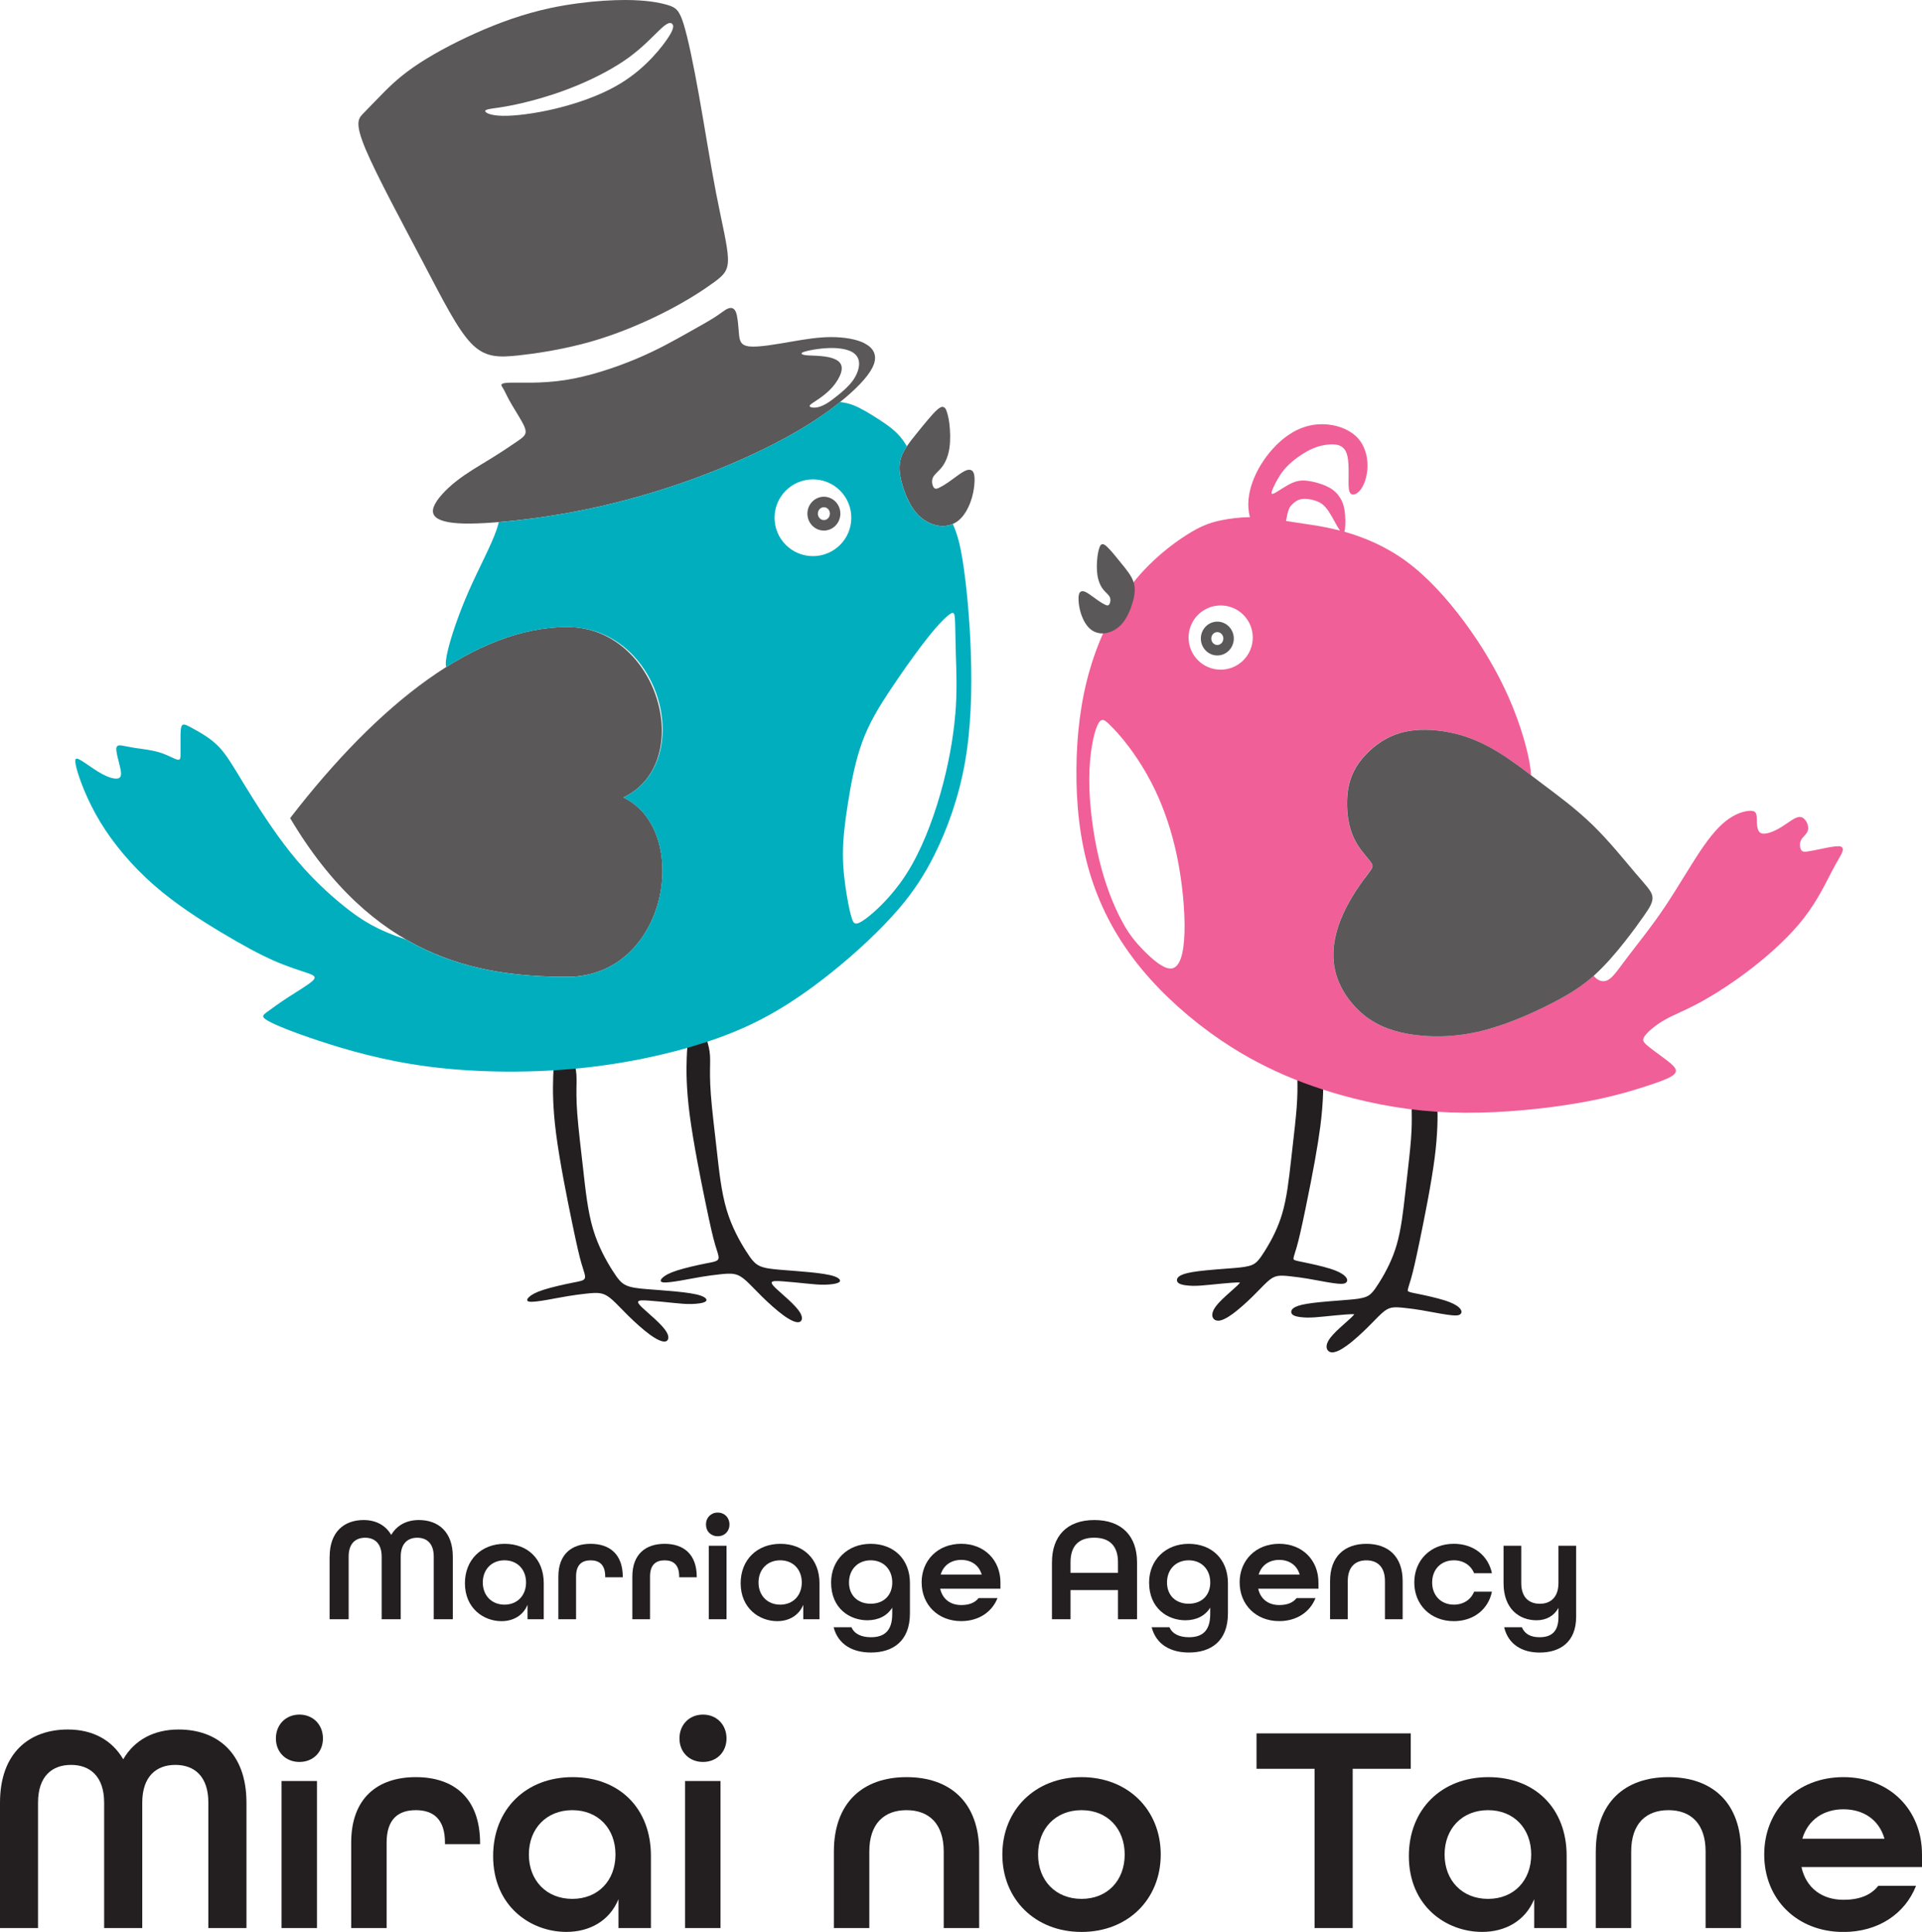
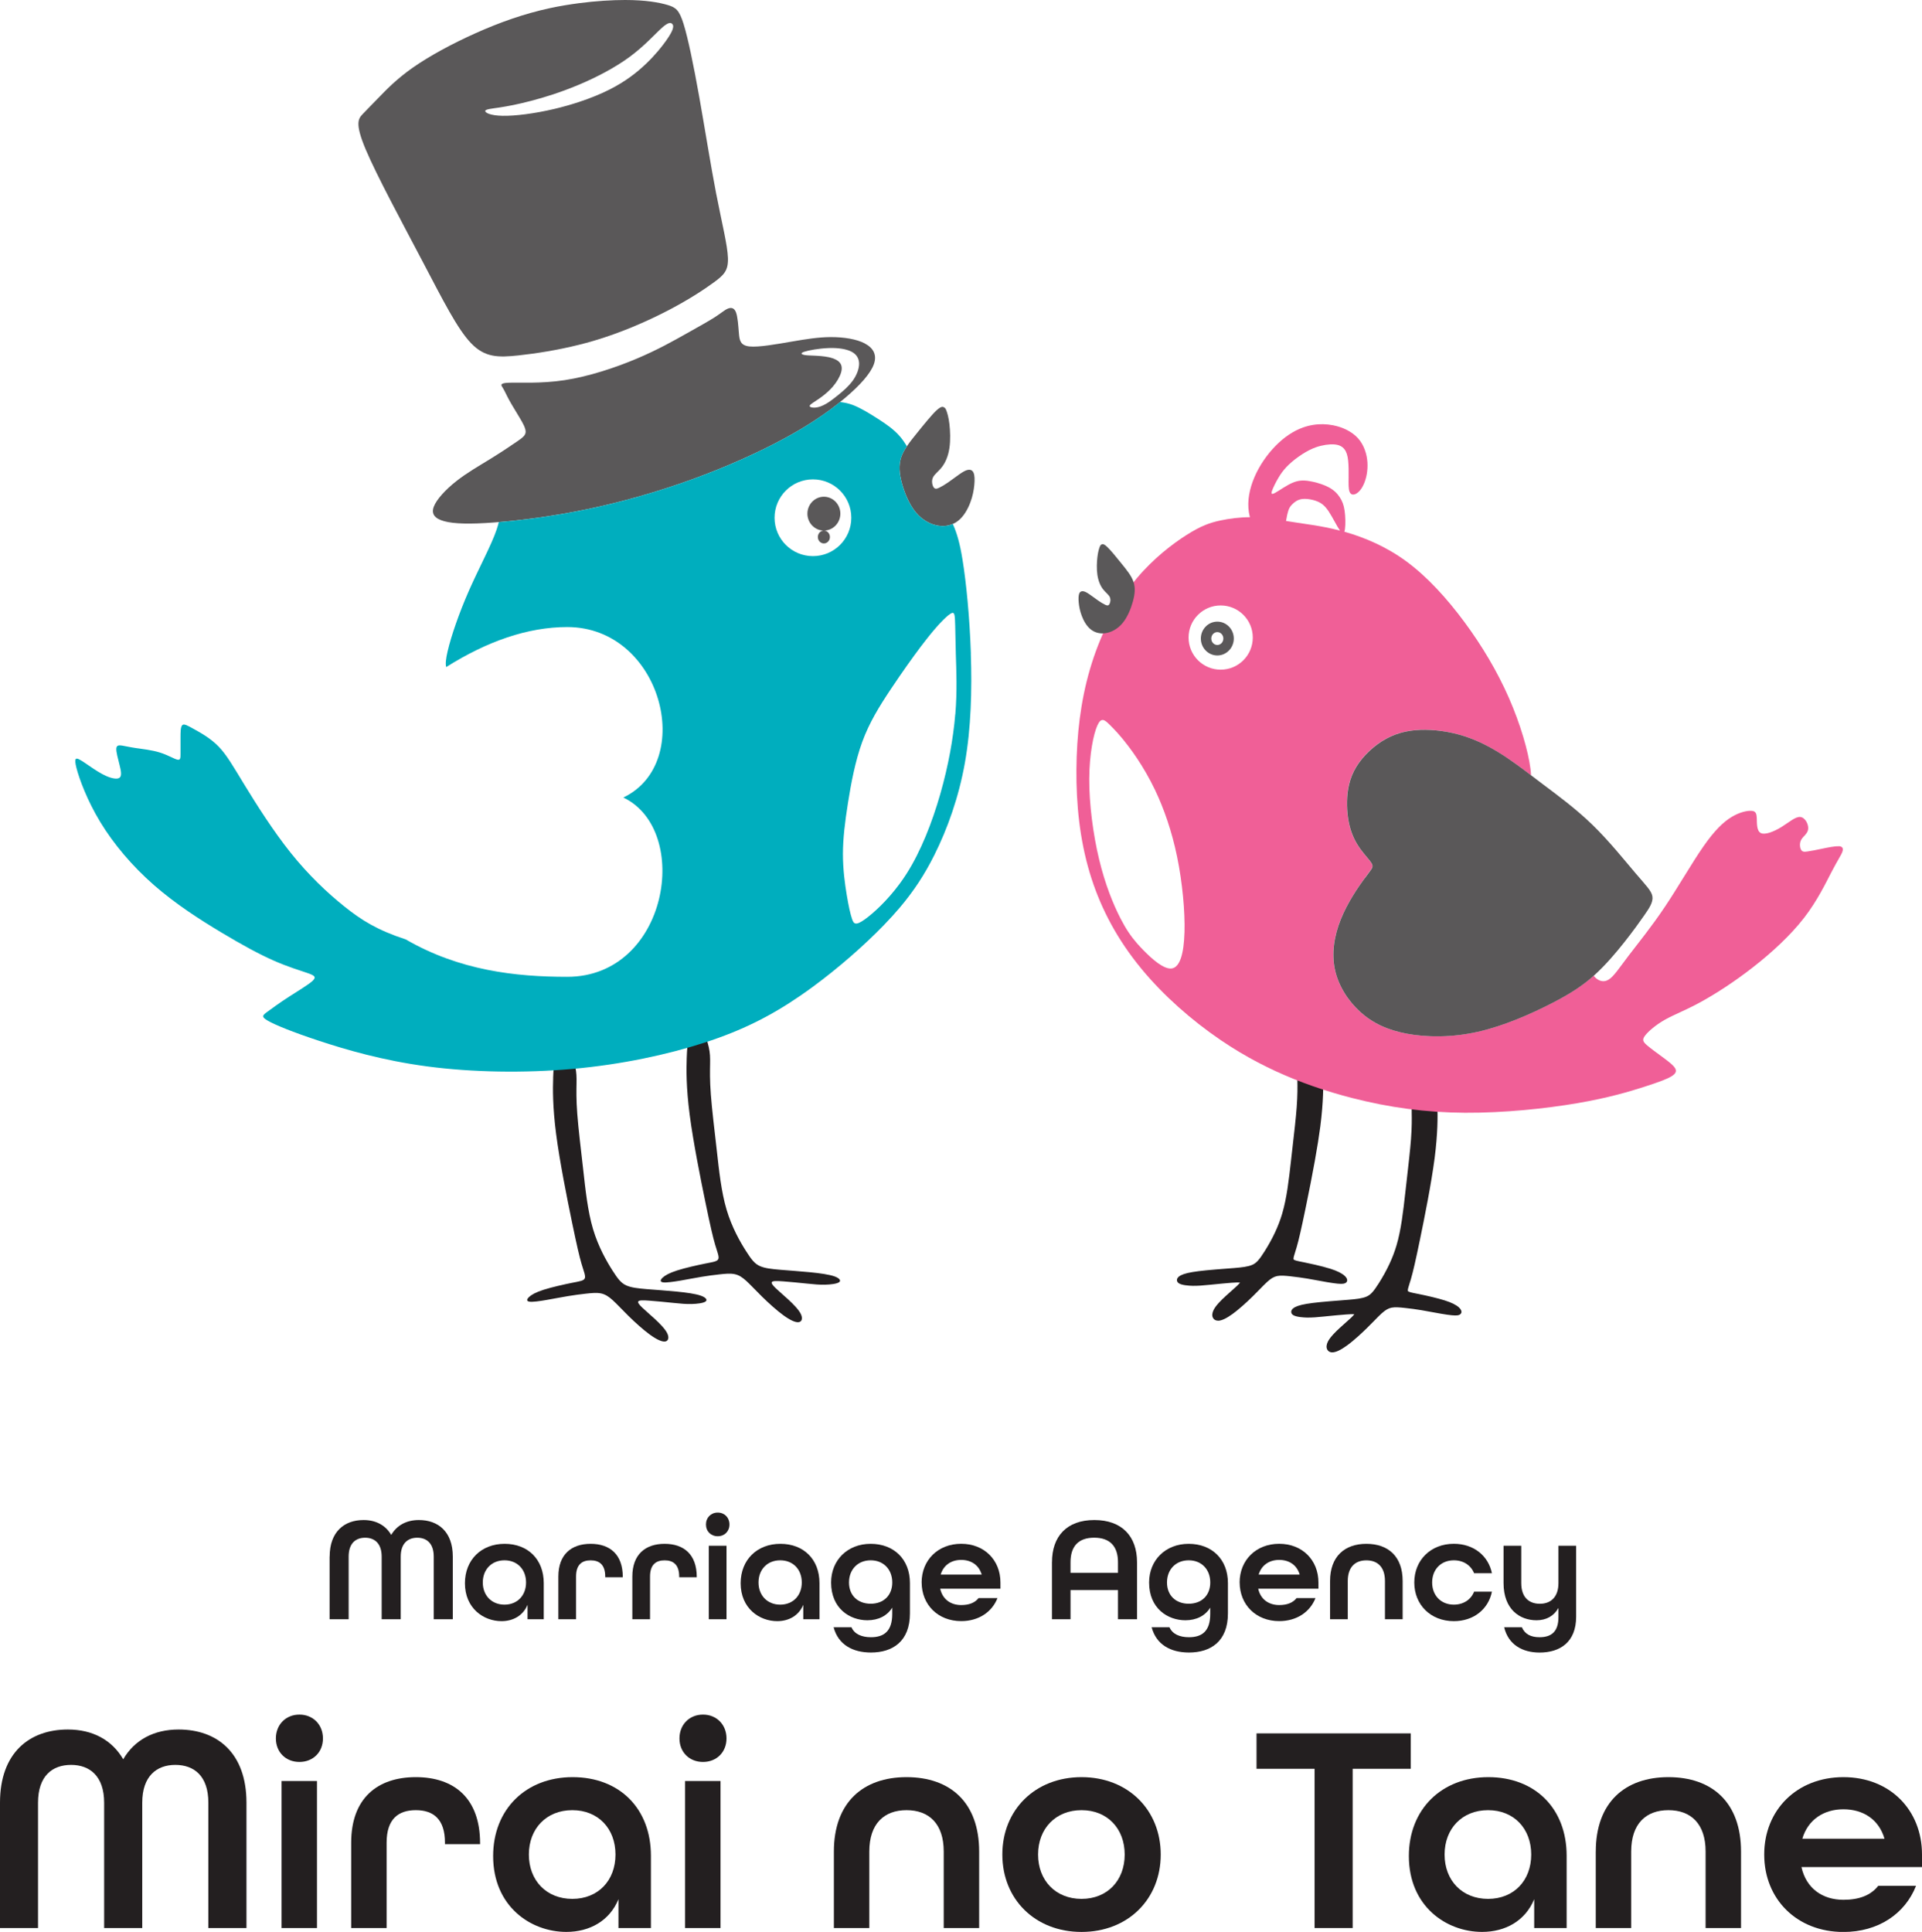
<svg xmlns="http://www.w3.org/2000/svg" id="design" viewBox="0 0 566.93 569.85">
  <defs>
    <style>
      .cls-1 {
        fill: #00aebe;
      }

      .cls-1, .cls-2, .cls-3, .cls-4 {
        fill-rule: evenodd;
      }

      .cls-2, .cls-5 {
        fill: #5a5859;
      }

      .cls-6, .cls-3 {
        fill: #231f20;
      }

      .cls-4 {
        fill: #f05f97;
      }
    </style>
  </defs>
  <g>
    <path class="cls-6" d="M97.24,459.15c0-7.37,4.35-10.79,10-10.79,3.64,0,6.49,1.54,8.16,4.39,1.67-2.85,4.52-4.39,8.16-4.39,5.66,0,10,3.42,10,10.79v18.47h-5.62v-18.47c0-3.95-2.11-5.57-4.87-5.57s-4.87,1.67-4.87,5.57v18.47h-5.62v-18.47c0-3.91-2.1-5.57-4.87-5.57s-4.87,1.62-4.87,5.57v18.47h-5.62v-18.47Z" />
    <path class="cls-6" d="M137.14,467c0-6.89,4.82-11.62,11.71-11.62s11.54,4.61,11.54,11.58v10.66h-4.78v-4.26c-1.32,3.2-4.26,4.83-7.68,4.83-5.26,0-10.79-3.77-10.79-11.19ZM155.17,466.78c0-3.82-2.55-6.54-6.36-6.54s-6.4,2.72-6.4,6.54,2.59,6.54,6.4,6.54,6.36-2.72,6.36-6.54Z" />
    <path class="cls-6" d="M164.7,465.03c0-6.53,3.86-9.65,9.52-9.65s9.48,3.12,9.48,9.74v.13h-5.18v-.22c0-3.51-1.75-4.78-4.3-4.78s-4.3,1.27-4.3,4.78v12.59h-5.22v-12.59Z" />
    <path class="cls-6" d="M186.52,465.03c0-6.53,3.86-9.65,9.52-9.65s9.48,3.12,9.48,9.74v.13h-5.18v-.22c0-3.51-1.75-4.78-4.3-4.78s-4.3,1.27-4.3,4.78v12.59h-5.22v-12.59Z" />
    <path class="cls-6" d="M208.24,449.67c0-2.01,1.45-3.51,3.47-3.51s3.46,1.49,3.46,3.51-1.44,3.47-3.46,3.47-3.47-1.45-3.47-3.47ZM209.08,455.95h5.22v21.67h-5.22v-21.67Z" />
    <path class="cls-6" d="M218.47,467c0-6.89,4.83-11.62,11.72-11.62s11.53,4.61,11.53,11.58v10.66h-4.78v-4.26c-1.32,3.2-4.26,4.83-7.68,4.83-5.26,0-10.79-3.77-10.79-11.19ZM236.5,466.78c0-3.82-2.54-6.54-6.36-6.54s-6.4,2.72-6.4,6.54,2.59,6.54,6.4,6.54,6.36-2.72,6.36-6.54Z" />
    <path class="cls-6" d="M245.9,479.99h5.26c.87,2.01,2.98,2.94,5.74,2.94,3.86,0,6.28-1.8,6.28-6.84v-1.89c-1.49,2.41-4.08,3.73-7.33,3.73-5.18,0-10.7-3.47-10.7-11.14,0-6.58,4.82-11.41,11.67-11.41s11.58,4.56,11.58,11.58v8.95c0,8.29-5.14,11.53-11.5,11.53-5.39,0-9.65-2.32-11.01-7.45ZM263.19,466.78c0-3.82-2.55-6.54-6.36-6.54s-6.4,2.72-6.4,6.54,2.59,6.27,6.4,6.27,6.36-2.46,6.36-6.27Z" />
    <path class="cls-6" d="M271.85,466.78c0-6.58,4.82-11.41,11.67-11.41s11.58,4.83,11.58,11.41v1.84h-17.77c.7,3.16,3.11,4.82,6.19,4.82,2.33,0,4.04-.66,5.14-2.06h5.57c-1.62,4.13-5.57,6.8-10.7,6.8-6.85,0-11.67-4.83-11.67-11.41ZM289.57,464.46c-.83-2.89-3.2-4.34-6.05-4.34s-5.22,1.49-6.05,4.34h12.1Z" />
    <path class="cls-6" d="M310.3,460.82c0-7.68,4.38-12.46,12.5-12.46s12.59,4.78,12.59,12.46v16.8h-5.62v-8.6h-14v8.6h-5.48v-16.8ZM329.77,463.93v-3.12c0-4.61-2.28-7.24-7.02-7.24s-6.98,2.63-6.98,7.24v3.12h14Z" />
    <path class="cls-6" d="M339.7,479.99h5.26c.88,2.01,2.98,2.94,5.75,2.94,3.86,0,6.27-1.8,6.27-6.84v-1.89c-1.49,2.41-4.08,3.73-7.33,3.73-5.18,0-10.7-3.47-10.7-11.14,0-6.58,4.83-11.41,11.67-11.41s11.58,4.56,11.58,11.58v8.95c0,8.29-5.13,11.53-11.49,11.53-5.4,0-9.65-2.32-11.01-7.45ZM356.99,466.78c0-3.82-2.54-6.54-6.36-6.54s-6.4,2.72-6.4,6.54,2.59,6.27,6.4,6.27,6.36-2.46,6.36-6.27Z" />
    <path class="cls-6" d="M365.65,466.78c0-6.58,4.83-11.41,11.67-11.41s11.58,4.83,11.58,11.41v1.84h-17.77c.7,3.16,3.12,4.82,6.19,4.82,2.33,0,4.04-.66,5.14-2.06h5.57c-1.62,4.13-5.57,6.8-10.7,6.8-6.84,0-11.67-4.83-11.67-11.41ZM383.37,464.46c-.83-2.89-3.2-4.34-6.05-4.34s-5.22,1.49-6.05,4.34h12.1Z" />
    <path class="cls-6" d="M392.33,466.35c0-7.24,4.3-10.97,10.71-10.97s10.7,3.69,10.7,10.97v11.27h-5.22v-11.27c0-4.13-2.19-6.1-5.48-6.1s-5.49,1.97-5.49,6.1v11.27h-5.22v-11.27Z" />
    <path class="cls-6" d="M417.17,466.78c0-6.58,4.83-11.41,11.67-11.41,5.88,0,10.18,3.55,11.23,8.68h-5.26c-.92-2.32-3.12-3.81-5.97-3.81-3.82,0-6.4,2.72-6.4,6.54s2.59,6.54,6.4,6.54c2.85,0,5.05-1.49,5.97-3.82h5.26c-1.05,5.14-5.35,8.69-11.23,8.69-6.84,0-11.67-4.83-11.67-11.41Z" />
    <path class="cls-6" d="M443.68,479.99h5.22c.88,2.01,2.59,2.94,5.22,2.94,3.55,0,5.57-1.71,5.57-5.92v-2.72c-1.32,2.37-3.6,3.64-6.45,3.64-5,0-9.74-3.25-9.74-10.97v-11.01h5.22v11.01c0,4.12,2.19,6.1,5.49,6.1s5.48-2.06,5.48-6.1v-11.01h5.22v20.93c0,7.54-4.78,10.57-10.79,10.57-5.05,0-9.21-2.32-10.44-7.45Z" />
  </g>
  <g>
    <path class="cls-6" d="M0,531.74c0-14.75,8.69-21.59,20.02-21.59,7.29,0,13,3.07,16.33,8.78,3.33-5.71,9.04-8.78,16.33-8.78,11.33,0,20.02,6.85,20.02,21.59v36.97h-11.24v-36.97c0-7.9-4.22-11.15-9.75-11.15s-9.75,3.34-9.75,11.15v36.97h-11.24v-36.97c0-7.81-4.21-11.15-9.75-11.15s-9.75,3.25-9.75,11.15v36.97H0v-36.97Z" />
    <path class="cls-6" d="M81.38,512.78c0-4.04,2.9-7.03,6.94-7.03s6.94,2.99,6.94,7.03-2.9,6.94-6.94,6.94-6.94-2.9-6.94-6.94ZM83.05,525.34h10.45v43.37h-10.45v-43.37Z" />
    <path class="cls-6" d="M103.59,543.52c0-13.08,7.73-19.32,19.06-19.32s18.96,6.24,18.96,19.49v.27h-10.36v-.44c0-7.03-3.51-9.58-8.6-9.58s-8.61,2.55-8.61,9.58v25.2h-10.45v-25.2Z" />
    <path class="cls-6" d="M145.46,547.47c0-13.79,9.66-23.27,23.45-23.27s23.09,9.22,23.09,23.18v21.33h-9.57v-8.51c-2.63,6.41-8.52,9.65-15.37,9.65-10.54,0-21.6-7.55-21.6-22.38ZM181.55,547.03c0-7.64-5.09-13.09-12.73-13.09s-12.82,5.44-12.82,13.09,5.18,13.08,12.82,13.08,12.73-5.44,12.73-13.08Z" />
    <path class="cls-6" d="M200.42,512.78c0-4.04,2.9-7.03,6.94-7.03s6.94,2.99,6.94,7.03-2.9,6.94-6.94,6.94-6.94-2.9-6.94-6.94ZM202.08,525.34h10.45v43.37h-10.45v-43.37Z" />
    <path class="cls-6" d="M245.97,546.15c0-14.49,8.61-21.95,21.43-21.95s21.42,7.38,21.42,21.95v22.56h-10.45v-22.56c0-8.26-4.39-12.21-10.97-12.21s-10.98,3.95-10.98,12.21v22.56h-10.45v-22.56Z" />
    <path class="cls-6" d="M295.66,547.03c0-13.17,9.66-22.83,23.36-22.83s23.36,9.66,23.36,22.83-9.66,22.83-23.36,22.83-23.36-9.65-23.36-22.83ZM331.75,547.03c0-7.64-5.09-13.09-12.73-13.09s-12.82,5.44-12.82,13.09,5.18,13.08,12.82,13.08,12.73-5.44,12.73-13.08Z" />
    <path class="cls-6" d="M387.76,521.74h-17.12v-10.45h45.48v10.45h-17.12v46.97h-11.24v-46.97Z" />
    <path class="cls-6" d="M415.57,547.47c0-13.79,9.66-23.27,23.44-23.27s23.1,9.22,23.1,23.18v21.33h-9.57v-8.51c-2.64,6.41-8.52,9.65-15.37,9.65-10.54,0-21.6-7.55-21.6-22.38ZM451.66,547.03c0-7.64-5.09-13.09-12.73-13.09s-12.82,5.44-12.82,13.09,5.18,13.08,12.82,13.08,12.73-5.44,12.73-13.08Z" />
    <path class="cls-6" d="M470.71,546.15c0-14.49,8.6-21.95,21.42-21.95s21.42,7.38,21.42,21.95v22.56h-10.45v-22.56c0-8.26-4.39-12.21-10.97-12.21s-10.98,3.95-10.98,12.21v22.56h-10.45v-22.56Z" />
    <path class="cls-6" d="M520.39,547.03c0-13.17,9.66-22.83,23.36-22.83s23.18,9.66,23.18,22.83v3.69h-35.56c1.4,6.32,6.23,9.66,12.38,9.66,4.65,0,8.08-1.32,10.27-4.12h11.15c-3.25,8.26-11.15,13.61-21.42,13.61-13.7,0-23.36-9.65-23.36-22.83ZM555.87,542.37c-1.67-5.8-6.41-8.69-12.12-8.69s-10.45,2.99-12.12,8.69h24.24Z" />
  </g>
  <g>
-     <path class="cls-5" d="M183.88,235.23c20.26,9.69,13.24,52.89-16.54,52.89-26.96,0-57.41-5.77-81.76-46.8,26.09-33.84,54.8-56.37,81.76-56.37s38.07,39.98,16.54,50.28Z" />
    <path class="cls-2" d="M255.13,101.32c-2.47-1.31-6.24-1.89-9.94-1.89h-.28c-3.6.03-7.16.6-11.47,1.34-4.42.76-9.65,1.71-12.37,1.42-2.72-.29-2.94-1.82-3.12-3.92-.18-2.1-.33-4.79-.87-6.17-.54-1.38-1.49-1.45-2.43-1.05-.94.4-1.88,1.27-3.74,2.47-1.85,1.2-4.61,2.72-8.34,4.82-3.74,2.1-8.46,4.79-14.73,7.44-6.27,2.65-14.11,5.26-21.26,6.35-7.14,1.09-13.6.65-16.5.76-2.9.11-2.25.76-1.7,1.64.54.87.98,1.96,1.81,3.48.83,1.52,2.07,3.48,3.08,5.19,1.02,1.7,1.81,3.16,1.78,4.21-.04,1.05-.91,1.7-2.76,2.97-1.85,1.27-4.68,3.16-7.87,5.12-3.19,1.96-6.75,3.99-9.87,6.46-3.12,2.46-5.8,5.37-6.6,7.51-.8,2.14.29,3.52,3.12,4.28,2.83.76,7.4.91,14.65.36,7.26-.54,17.2-1.78,27.5-3.92,10.3-2.14,20.97-5.19,31.05-8.85,10.08-3.66,19.59-7.94,27.21-12.08,5.34-2.9,9.75-5.72,13.43-8.44,1.58-1.16,3.02-2.3,4.34-3.42,4.42-3.74,7.54-7.22,8.52-9.98.98-2.76-.18-4.79-2.65-6.09ZM251.5,112.33c-1.2,1.65-2.87,3.07-4.29,4.22-.84.67-1.59,1.26-2.29,1.75-.49.35-.96.65-1.42.9-1.1.62-2.1.97-3.03,1.03-.93.07-1.79-.15-1.62-.59.17-.43,1.37-1.09,2.71-2.01,1.1-.76,2.3-1.7,3.36-2.78.23-.23.45-.47.67-.72,1.2-1.38,2.11-2.94,2.49-4.21.38-1.27.23-2.25-.4-2.99-.57-.67-1.53-1.14-2.76-1.46l-.43-.1c-1.43-.31-3.18-.42-4.48-.47-1.31-.06-2.18-.06-2.87-.22-.69-.16-1.2-.49.07-.92,1.27-.43,4.32-.98,7.06-1.09l.65-.02c2.47-.04,4.64.3,6.11,1.01,1.59.78,2.36,2.02,2.38,3.58.02,1.56-.71,3.45-1.91,5.1Z" />
    <path class="cls-2" d="M276.21,121.07c-1.42,1.33-3.74,4.2-5.78,6.73-2.05,2.54-3.83,4.75-4.61,7.09-.78,2.34-.56,4.81.23,7.71.8,2.9,2.18,6.24,4.1,8.54,1.92,2.3,4.39,3.58,6.66,3.92,2.27.35,4.34-.24,5.93-1.54,1.6-1.3,2.72-3.34,3.45-5.24.73-1.9,1.05-3.68,1.2-5.22.15-1.54.11-2.85-.22-3.61-.33-.76-.95-.98-1.65-.86-.71.13-1.51.6-2.52,1.3-1.01.71-2.25,1.65-3.3,2.38-1.05.73-1.92,1.23-2.62,1.57-.7.34-1.24.5-1.66-.06-.41-.56-.72-1.86-.25-2.9.47-1.04,1.71-1.84,2.72-3.18,1.02-1.34,1.82-3.23,2.16-5.55.35-2.32.23-5.08,0-7.06-.24-1.98-.6-3.17-.85-3.86-.25-.69-.4-.87-.73-1.07-.33-.2-.83-.42-2.25.91Z" />
    <path class="cls-2" d="M211.3,57.39c-1.67-8.63-3.41-19.66-5.08-29.02-1.67-9.36-3.27-17.05-4.57-21.26-1.3-4.21-2.32-4.93-4.79-5.66-2.47-.72-6.39-1.45-12.48-1.45-3.86,0-8.6.29-13.52.93-2.85.37-5.76.85-8.6,1.46-7.76,1.67-15.02,4.28-21.98,7.4-6.97,3.12-13.64,6.75-18.5,10.15-4.86,3.41-7.91,6.61-10.08,8.85-2.18,2.25-3.49,3.56-4.72,4.86-1.23,1.31-2.4,2.61.87,10.38,3.27,7.76,10.96,21.98,16.91,33.3,5.95,11.32,10.16,19.73,14.22,23.94,4.06,4.21,7.98,4.21,14,3.56,4.97-.54,11.36-1.52,17.89-3.15,1.39-.35,2.78-.72,4.17-1.13,7.91-2.32,15.6-5.66,21.76-8.85,6.17-3.19,10.81-6.24,13.79-8.42,2.98-2.18,4.28-3.49,4.13-7.26-.14-3.77-1.74-10.01-3.41-18.64ZM198.46,8.49c-.22.72-.73,1.74-1.96,3.48-1.23,1.74-3.19,4.21-5.88,6.78-2.68,2.58-6.1,5.26-10.74,7.62-2.68,1.36-5.77,2.61-9.03,3.69-2.39.79-4.87,1.49-7.33,2.07-5.84,1.38-11.64,2.11-15.31,2.03-3.66-.07-5.19-.95-5.08-1.45.11-.51,1.85-.65,4.24-1.01,2.39-.36,5.45-.94,9.32-1.96,3.88-1.01,8.6-2.47,13.79-4.64l.37-.15c5.08-2.15,10.58-5,14.9-8.19,4.42-3.27,7.62-6.89,9.54-8.6,1.92-1.71,2.58-1.48,2.94-1.16.36.32.44.76.22,1.49Z" />
    <path class="cls-3" d="M163.17,317.92c-.11,3.12-.18,8.46.87,16.57,1.05,8.11,3.23,19,4.68,26,1.45,7,2.18,10.12,2.83,12.33.65,2.21,1.24,3.52.95,4.24-.29.73-1.45.87-3.81,1.34-2.36.47-5.92,1.27-8.31,2.03-2.39.76-3.63,1.49-4.32,2.14-.69.65-.83,1.24.11,1.38.94.14,2.98-.14,5.08-.51,2.1-.36,4.28-.8,6.24-1.12,1.96-.33,3.7-.55,5.33-.73,1.63-.18,3.16-.33,4.42-.08,1.27.26,2.29.91,3.52,2.03,1.23,1.12,2.69,2.72,4.61,4.61,1.92,1.89,4.32,4.06,6.31,5.51,2,1.45,3.59,2.18,4.53,2.04.94-.15,1.24-1.16.58-2.47-.65-1.31-2.25-2.9-3.7-4.24-1.45-1.34-2.76-2.43-3.66-3.3-.91-.87-1.42-1.52-1.13-1.85.29-.33,1.38-.33,3.34-.18,1.96.14,4.79.43,6.96.65,2.18.22,3.7.37,5.37.33,1.67-.04,3.48-.26,4.14-.73.66-.47.14-1.2-1.41-1.74-1.56-.54-4.17-.91-7.11-1.2-2.94-.29-6.21-.51-8.82-.72-2.61-.22-4.57-.44-6.02-1.09-1.45-.65-2.4-1.74-4.1-4.42-1.71-2.69-4.17-6.97-5.73-12.23-1.56-5.26-2.22-11.5-2.9-17.6-.69-6.09-1.42-12.04-1.74-16.36-.33-4.32-.25-7-.22-8.97.03-1.96.01-3.2-.39-5.01-.4-1.81-1.18-4.2-2.19-5.25-1.01-1.05-2.25-.76-2.93.07-.69.83-.83,2.22-.98,3.35-.15,1.14-.3,2.04-.41,5.16Z" />
    <path class="cls-3" d="M202.56,312.22c-.11,3.12-.18,8.46.87,16.57,1.06,8.11,3.23,19,4.68,26,1.45,7,2.18,10.12,2.83,12.33.65,2.21,1.24,3.52.95,4.24-.29.73-1.45.87-3.81,1.34-2.36.47-5.92,1.27-8.31,2.03-2.39.76-3.63,1.49-4.32,2.14-.69.65-.84,1.23.11,1.38.94.14,2.98-.15,5.08-.5,2.1-.36,4.28-.8,6.24-1.12,1.96-.33,3.7-.55,5.33-.73,1.63-.18,3.16-.33,4.43-.08,1.27.25,2.29.91,3.52,2.03,1.23,1.12,2.68,2.72,4.61,4.61,1.92,1.89,4.32,4.06,6.31,5.51,2,1.45,3.59,2.18,4.53,2.03.94-.15,1.24-1.16.58-2.47-.65-1.3-2.25-2.9-3.7-4.24-1.45-1.34-2.76-2.43-3.66-3.3-.91-.87-1.42-1.53-1.13-1.85.29-.33,1.38-.33,3.34-.18,1.96.14,4.79.43,6.96.65,2.18.22,3.7.37,5.37.33,1.67-.04,3.48-.26,4.14-.73.65-.47.14-1.2-1.41-1.74-1.56-.54-4.17-.91-7.11-1.2-2.94-.29-6.21-.51-8.82-.73-2.61-.22-4.57-.44-6.02-1.09-1.45-.65-2.4-1.74-4.1-4.43-1.71-2.68-4.17-6.96-5.73-12.22-1.56-5.26-2.22-11.5-2.9-17.6-.69-6.09-1.42-12.04-1.74-16.36-.33-4.32-.25-7.01-.22-8.97.03-1.96.01-3.2-.39-5.01-.4-1.81-1.18-4.2-2.19-5.25-1.01-1.05-2.25-.76-2.93.07-.69.83-.83,2.22-.98,3.35-.15,1.14-.3,2.04-.41,5.16Z" />
    <path class="cls-1" d="M286.38,192.79c-.36-10.74-1.38-21.04-2.47-27.72-.78-4.79-1.6-7.72-2.86-10.51-1.27.56-2.71.75-4.25.51-2.27-.35-4.74-1.62-6.66-3.92-1.92-2.3-3.3-5.64-4.1-8.54-.34-1.26-.58-2.43-.67-3.55-.06-.7-.06-1.39,0-2.05.07-.72.21-1.42.44-2.11.37-1.1.95-2.18,1.69-3.28-.61-.99-1.21-1.88-1.88-2.68l-.26-.3c-1.77-2.03-3.99-3.55-6.35-5.07-2.47-1.59-5.08-3.19-7.33-4.06-1.3-.5-2.48-.76-3.89-.92-2.32,1.87-4.97,3.79-8.02,5.77-2.49,1.61-5.25,3.25-8.31,4.91-7.62,4.14-17.12,8.42-27.21,12.08-10.08,3.66-20.75,6.71-31.05,8.85-9.65,2-18.98,3.22-26.08,3.81-.16.68-.36,1.41-.64,2.22-1.52,4.5-5.15,11.18-8.13,17.92-2.98,6.75-5.3,13.57-6.31,17.92-.51,2.17-.69,3.72-.43,4.69,12-7.56,24.02-11.8,35.71-11.8,27.85,0,38.07,39.98,16.54,50.28,20.26,9.69,13.24,52.89-16.54,52.89-15.34,0-31.8-1.87-47.63-11.03-8.41-2.75-13.05-5.66-18.12-9.72-5.08-4.06-10.6-9.29-15.82-15.82-5.22-6.53-10.16-14.37-13.57-19.95-3.41-5.58-5.3-8.93-7.69-11.39-2.39-2.47-5.3-4.06-7.26-5.15-1.96-1.09-2.98-1.67-3.48-1.16-.51.51-.51,2.11-.51,3.77v4.65c0,1.23,0,1.96-.94,1.74-.94-.22-2.83-1.38-5.15-2.1-2.32-.73-5.08-1.02-7.04-1.31-1.96-.29-3.12-.58-4.06-.73-.94-.15-1.67-.15-1.74.87-.07,1.02.51,3.05.94,4.79.44,1.74.72,3.19.07,3.77-.65.58-2.25.29-3.92-.43-1.67-.73-3.41-1.89-4.79-2.83-1.38-.94-2.4-1.67-3.26-2.1-.87-.43-1.6-.58-.8,2.54.8,3.12,3.12,9.51,7.04,15.96,3.92,6.46,9.43,12.99,15.82,18.58,6.38,5.59,13.64,10.23,19.81,13.93,6.17,3.7,11.24,6.46,15.53,8.35,4.28,1.88,7.76,2.9,9.86,3.63,2.1.72,2.83,1.16,1.6,2.32-1.23,1.16-4.43,3.05-7.11,4.79-2.69,1.74-4.86,3.34-6.24,4.35-1.38,1.01-1.96,1.45.22,2.68,2.18,1.23,7.11,3.27,15.02,5.88,7.91,2.61,18.79,5.81,31.92,7.55,13.13,1.74,28.51,2.03,42.95.73,14.44-1.3,27.94-4.21,38.89-7.76,10.96-3.55,19.37-7.77,28.15-13.79,1.25-.86,2.51-1.75,3.76-2.67,7.57-5.56,15.12-12.18,20.9-18.15,1.7-1.76,3.25-3.46,4.68-5.14,4.23-5,7.4-9.86,10.27-15.61,3.84-7.69,7.18-16.98,9-27.21,1.81-10.23,2.11-21.4,1.74-32.14ZM239.79,164.04c-6.25,0-11.32-5.06-11.32-11.32s5.07-11.32,11.32-11.32,11.32,5.06,11.32,11.32-5.06,11.32-11.32,11.32ZM281.77,210.71c-.58,7.04-2.03,15.16-4.42,23.51-2.39,8.34-5.73,16.91-9.97,23.54-.65,1.02-1.32,1.99-2,2.91-3.77,5.11-7.83,8.75-10.22,10.47-2.83,2.03-3.34,1.38-3.84-.11-.51-1.49-1.02-3.81-1.56-7.07-.54-3.26-1.12-7.47-1.12-12.01s.58-9.4,1.49-15.13c.9-5.73,2.14-12.33,4.21-17.99,2.07-5.66,4.97-10.38,8.45-15.6.84-1.26,1.71-2.55,2.6-3.84,2.79-4.05,5.7-8.08,8.1-11.1,3.15-3.99,5.41-6.24,6.64-7.11,1.23-.87,1.45-.36,1.56,1.64.11,1.99.11,5.48.25,10.19.14,4.71.43,10.66-.15,17.7Z" />
-     <path class="cls-5" d="M243.02,156.5c-2.68,0-4.86-2.24-4.86-4.99s2.18-4.99,4.86-4.99,4.86,2.24,4.86,4.99-2.18,4.99-4.86,4.99ZM243.02,149.61c-.98,0-1.78.85-1.78,1.9s.8,1.9,1.78,1.9,1.78-.85,1.78-1.9-.8-1.9-1.78-1.9Z" />
+     <path class="cls-5" d="M243.02,156.5c-2.68,0-4.86-2.24-4.86-4.99s2.18-4.99,4.86-4.99,4.86,2.24,4.86,4.99-2.18,4.99-4.86,4.99Zc-.98,0-1.78.85-1.78,1.9s.8,1.9,1.78,1.9,1.78-.85,1.78-1.9-.8-1.9-1.78-1.9Z" />
    <g>
      <path class="cls-3" d="M389.68,316.84c.1,2.89.17,7.84-.81,15.36-.98,7.52-3,17.61-4.34,24.1-1.34,6.49-2.02,9.38-2.62,11.43-.61,2.05-1.15,3.26-.88,3.94.27.67,1.35.81,3.53,1.25,2.19.44,5.48,1.18,7.7,1.88,2.22.71,3.36,1.38,4,1.99.64.6.77,1.14-.1,1.28-.87.13-2.76-.13-4.71-.47-1.95-.34-3.97-.74-5.78-1.04-1.82-.3-3.43-.51-4.94-.67-1.51-.17-2.93-.31-4.1-.07-1.18.24-2.12.84-3.26,1.88-1.14,1.04-2.49,2.52-4.27,4.27-1.78,1.75-4,3.77-5.85,5.11-1.85,1.34-3.33,2.02-4.2,1.89-.87-.14-1.14-1.08-.54-2.29.6-1.21,2.09-2.69,3.43-3.93,1.34-1.24,2.55-2.25,3.39-3.06.84-.81,1.31-1.41,1.04-1.71-.27-.3-1.28-.3-3.09-.17-1.82.13-4.44.4-6.45.6-2.02.2-3.43.34-4.98.31-1.55-.04-3.23-.24-3.83-.67-.61-.44-.13-1.11,1.31-1.62,1.45-.51,3.87-.84,6.59-1.11,2.72-.27,5.75-.47,8.17-.67,2.42-.2,4.24-.41,5.58-1.01,1.34-.61,2.22-1.62,3.8-4.1,1.58-2.49,3.87-6.46,5.31-11.33,1.45-4.87,2.05-10.66,2.69-16.31.64-5.65,1.31-11.16,1.61-15.16.3-4,.23-6.49.21-8.31-.03-1.82,0-2.97.36-4.65.37-1.68,1.1-3.9,2.03-4.87.93-.97,2.08-.7,2.72.07.64.77.77,2.05.91,3.11.14,1.05.27,1.89.37,4.78Z" />
      <path class="cls-6" d="M359.27,389.55c-.11,0-.22,0-.32-.02-.52-.08-.94-.37-1.17-.82-.32-.61-.25-1.43.19-2.31.67-1.34,2.25-2.9,3.56-4.1.66-.61,1.29-1.17,1.86-1.67.58-.52,1.1-.98,1.53-1.38.51-.49.74-.78.85-.94-.35-.05-1.18-.03-2.45.06-1.6.12-3.84.34-5.73.53l-.71.07c-2.12.21-3.51.33-5.05.31-1.19-.03-3.3-.17-4.17-.79-.37-.27-.55-.65-.49-1.05.09-.63.77-1.19,1.95-1.6,1.31-.46,3.38-.81,6.73-1.14,1.9-.19,3.96-.34,5.85-.49l2.33-.18c2.26-.19,4.09-.38,5.39-.96,1.17-.53,1.97-1.4,3.54-3.88,2.44-3.84,4.15-7.5,5.24-11.18,1.37-4.62,1.99-10.14,2.59-15.48l.47-4.14c.51-4.39.98-8.55,1.22-11.72.28-3.71.24-6.12.21-7.88v-.37c-.03-1.8-.02-3.02.37-4.79.19-.88.92-3.83,2.18-5.15.67-.69,1.35-.86,1.84-.8.66.02,1.3.36,1.76.91.71.86.88,2.18,1.02,3.24l.06.47c.12.93.25,1.89.34,4.53h0c.11,3.11.14,8.1-.81,15.46-.74,5.67-2.16,13.57-4.35,24.14-1.28,6.2-2,9.3-2.63,11.48-.15.51-.29.96-.42,1.37-.32,1-.6,1.87-.47,2.18.12.3,1.15.5,2.45.76l.65.13c1.14.23,5.08,1.05,7.77,1.9,2.02.64,3.4,1.34,4.23,2.12.58.55.8,1.07.66,1.53-.09.28-.35.64-1.08.75-.8.13-2.26-.02-4.9-.47-.89-.15-1.8-.32-2.7-.49-1.06-.2-2.1-.39-3.08-.55-1.57-.26-3.13-.47-4.91-.67-1.57-.17-2.87-.29-3.92-.08-.99.2-1.83.69-2.98,1.74-.64.58-1.34,1.3-2.15,2.13-.63.65-1.33,1.36-2.1,2.12-2.15,2.11-4.3,3.99-5.91,5.17-1.84,1.34-3.29,2.02-4.32,2.02ZM365.07,377.11c1.01,0,1.46.14,1.74.45.72.81-.41,1.89-1.08,2.53-.43.41-.96.89-1.56,1.41-.56.5-1.18,1.05-1.84,1.66-1.14,1.05-2.71,2.58-3.3,3.76-.31.61-.3,1.05-.2,1.25.04.07.1.16.3.19.26.03,1.29.02,3.77-1.78,1.56-1.14,3.67-2.98,5.78-5.06.77-.75,1.46-1.46,2.09-2.11.83-.85,1.55-1.58,2.2-2.18,1.31-1.2,2.34-1.78,3.54-2.02,1.22-.24,2.6-.12,4.28.06,1.81.2,3.39.41,4.98.68.99.16,2.04.36,3.1.56.89.17,1.79.34,2.68.49.88.15,3.55.6,4.52.47.01,0,.02,0,.03,0-.05-.07-.13-.15-.24-.27-.69-.66-1.93-1.26-3.78-1.85-2.63-.84-6.51-1.64-7.64-1.86l-.64-.13c-1.97-.38-2.96-.58-3.32-1.47-.28-.71,0-1.56.44-2.98.13-.4.27-.85.42-1.34.63-2.14,1.33-5.22,2.61-11.38,2.18-10.54,3.6-18.41,4.33-24.06.94-7.27.91-12.19.81-15.26h0c-.09-2.58-.21-3.52-.33-4.42l-.06-.48c-.12-.95-.26-2.03-.76-2.63-.24-.29-.57-.47-.89-.48-.32-.05-.65.14-.95.44-.83.87-1.53,3.01-1.88,4.59-.35,1.58-.37,2.64-.35,4.51v.37c.04,1.79.08,4.23-.21,8-.24,3.2-.72,7.36-1.23,11.77l-.47,4.14c-.61,5.4-1.23,10.97-2.63,15.69-1.12,3.79-2.88,7.55-5.38,11.48-1.54,2.42-2.49,3.62-4.05,4.32-1.47.66-3.4.86-5.77,1.06l-2.33.18c-1.89.15-3.93.3-5.83.49-2.02.2-4.88.53-6.45,1.08-.86.3-1.15.6-1.18.68.36.14,1.6.43,3.52.47,1.52,0,2.84-.1,4.9-.31l.71-.07c1.9-.19,4.15-.41,5.76-.53.77-.06,1.37-.09,1.84-.09Z" />
    </g>
    <g>
      <path class="cls-3" d="M423.39,326.19c.1,2.89.17,7.84-.81,15.36-.98,7.52-3,17.61-4.34,24.1-1.34,6.49-2.02,9.38-2.62,11.43-.6,2.05-1.15,3.26-.88,3.93.27.67,1.35.81,3.53,1.25,2.19.44,5.48,1.18,7.7,1.88,2.22.7,3.37,1.38,4,1.98.64.6.77,1.14-.1,1.28-.87.13-2.76-.14-4.71-.47-1.95-.34-3.97-.74-5.78-1.04-1.82-.3-3.43-.51-4.94-.67-1.51-.17-2.93-.31-4.1-.07-1.18.24-2.12.84-3.26,1.88-1.14,1.04-2.49,2.52-4.27,4.27-1.78,1.75-4,3.77-5.85,5.11-1.85,1.34-3.33,2.02-4.2,1.89-.87-.14-1.14-1.08-.54-2.29.61-1.21,2.09-2.69,3.43-3.93,1.35-1.24,2.55-2.25,3.39-3.06.84-.81,1.31-1.41,1.04-1.72-.27-.3-1.28-.3-3.09-.17-1.82.13-4.44.4-6.45.6-2.02.2-3.43.34-4.98.31-1.55-.03-3.23-.24-3.83-.67-.61-.44-.13-1.11,1.31-1.61,1.45-.5,3.87-.84,6.59-1.11,2.72-.27,5.75-.47,8.17-.67,2.42-.2,4.24-.4,5.58-1.01,1.35-.61,2.22-1.62,3.8-4.1,1.58-2.49,3.87-6.46,5.31-11.33,1.45-4.88,2.05-10.66,2.69-16.31.64-5.65,1.31-11.16,1.62-15.16.3-4,.23-6.49.21-8.31-.03-1.82,0-2.97.36-4.65.37-1.68,1.09-3.9,2.03-4.87.93-.97,2.08-.7,2.72.07.64.77.77,2.05.91,3.11.14,1.06.28,1.89.37,4.78Z" />
      <path class="cls-6" d="M392.97,398.9c-.11,0-.21,0-.31-.02-.53-.08-.94-.37-1.17-.82-.31-.61-.25-1.43.19-2.31.67-1.34,2.26-2.9,3.56-4.1.65-.6,1.28-1.15,1.84-1.65.59-.52,1.12-.99,1.55-1.4.51-.49.74-.78.85-.94-.35-.05-1.18-.03-2.45.07-1.56.11-3.72.33-5.58.51l-.87.09c-2.12.21-3.48.33-5.05.31-.95-.02-3.27-.14-4.16-.78-.37-.27-.55-.65-.49-1.05.09-.63.77-1.19,1.95-1.6,1.31-.46,3.39-.81,6.73-1.14,1.86-.18,3.86-.34,5.71-.48l2.47-.2c2.18-.18,4.09-.37,5.39-.96,1.18-.53,1.97-1.4,3.55-3.88,2.43-3.83,4.15-7.49,5.24-11.18,1.37-4.59,1.98-10.09,2.58-15.41l.48-4.22c.5-4.4.98-8.55,1.22-11.73.28-3.67.24-6.08.21-7.84v-.42c-.03-1.8-.02-3.02.37-4.79.19-.87.91-3.82,2.18-5.15.67-.69,1.38-.8,1.84-.8.66.03,1.3.36,1.76.91.72.87.88,2.19,1.02,3.26l.06.45c.12.93.25,1.89.34,4.53h0c.11,3.1.14,8.07-.81,15.46-.98,7.51-2.95,17.37-4.35,24.14-1.28,6.2-2,9.31-2.63,11.48-.15.5-.29.95-.42,1.36-.32,1.01-.6,1.88-.48,2.19.12.3,1.14.5,2.43.76l.67.13c2.33.47,5.59,1.21,7.77,1.9,2.02.64,3.4,1.33,4.23,2.11.58.55.8,1.06.66,1.53-.09.28-.35.64-1.07.76-.8.12-2.27-.02-4.9-.47-.88-.15-1.78-.32-2.67-.48-1.07-.2-2.12-.39-3.11-.56-1.58-.27-3.14-.48-4.91-.67-1.51-.16-2.85-.29-3.92-.08-.99.2-1.82.69-2.98,1.74-.63.57-1.32,1.28-2.12,2.1-.64.66-1.35,1.38-2.14,2.15-1.26,1.24-3.71,3.57-5.91,5.17-1.84,1.34-3.3,2.02-4.33,2.02ZM398.8,386.46c1,0,1.45.14,1.72.45.72.81-.4,1.88-1.08,2.53-.44.42-.98.9-1.58,1.43-.56.49-1.17,1.04-1.82,1.63-1.13,1.05-2.71,2.58-3.3,3.76-.3.61-.3,1.05-.2,1.25.04.07.11.16.31.2.25.03,1.28.02,3.77-1.78,1.56-1.14,3.67-2.98,5.78-5.06.79-.77,1.48-1.49,2.12-2.14.81-.83,1.52-1.56,2.17-2.15,1.31-1.2,2.34-1.79,3.55-2.03,1.23-.24,2.67-.11,4.28.07,1.79.19,3.37.41,4.98.68,1,.17,2.06.36,3.13.56.88.17,1.77.33,2.65.48,1.53.26,3.66.59,4.52.47,0,0,.02,0,.03,0-.05-.07-.13-.16-.24-.27-.69-.65-1.96-1.27-3.78-1.85-2.13-.68-5.34-1.41-7.64-1.86l-.67-.13c-1.89-.37-2.93-.58-3.29-1.47-.28-.71,0-1.56.45-2.98.13-.4.27-.84.42-1.34.62-2.13,1.33-5.22,2.61-11.38.8-3.89,3.25-15.72,4.33-24.05.95-7.31.91-12.21.8-15.27h0c-.09-2.58-.21-3.52-.33-4.42l-.06-.46c-.12-.96-.26-2.05-.76-2.66-.24-.29-.57-.47-.9-.48-.36,0-.65.14-.95.44-.84.87-1.53,3.02-1.88,4.58-.35,1.59-.37,2.64-.35,4.52v.42c.03,1.78.07,4.22-.21,7.95-.24,3.2-.72,7.36-1.23,11.77l-.48,4.22c-.6,5.37-1.23,10.91-2.62,15.61-1.13,3.8-2.89,7.56-5.38,11.48-1.5,2.37-2.49,3.62-4.06,4.32-1.47.66-3.4.86-5.77,1.06l-2.48.19c-1.84.14-3.83.3-5.68.48-2.01.2-4.87.53-6.45,1.08-.86.3-1.15.6-1.18.68.36.15,1.6.43,3.52.47,1.48,0,2.83-.1,4.91-.31l.87-.08c1.86-.18,4.04-.4,5.61-.52.77-.06,1.38-.09,1.85-.09Z" />
    </g>
    <path class="cls-4" d="M542.36,249.63c-1.16-.07-3.2.36-4.94.72-1.74.36-3.19.66-4.21.8-1.02.15-1.6.15-1.96-.51-.36-.65-.51-1.96.07-2.98.58-1.01,1.89-1.74,2.03-3.12.15-1.38-.87-3.41-2.32-3.56-1.45-.14-3.34,1.6-5.59,2.98-2.25,1.38-4.86,2.4-6.09,1.74-1.24-.66-1.09-2.98-1.16-4.43-.07-1.45-.36-2.03-1.6-2.1-1.24-.07-3.41.36-5.81,1.81-2.4,1.45-5.01,3.92-8.34,8.71-3.34,4.79-7.4,11.9-11.39,17.85-3.99,5.95-7.91,10.74-10.67,14.37-2.76,3.63-4.35,6.1-5.87,7.04-1.52.95-2.98.36-3.99-.65-.15-.15-.3-.32-.43-.5-3.33,2.97-6.93,5.33-12.64,8.25-5.8,2.97-13.79,6.53-21.48,8.27-7.69,1.74-15.09,1.66-20.97.58-5.88-1.09-10.23-3.19-13.82-6.46-3.59-3.26-6.42-7.69-7.44-12.48-1.02-4.79-.22-9.94,1.74-14.8,1.96-4.86,5.08-9.43,6.96-12.01,1.88-2.57,2.54-3.16,2.32-3.99-.22-.83-1.31-1.92-2.54-3.45-1.23-1.52-2.61-3.48-3.55-6.09-.94-2.61-1.45-5.88-1.38-9.25.07-3.37.73-6.86,2.72-10.16,1.99-3.3,5.33-6.42,8.89-8.34,3.55-1.92,7.33-2.65,11.5-2.61,4.17.04,8.74.84,12.99,2.4,4.24,1.56,8.16,3.88,11.54,6.16,2.29,1.55,4.33,3.09,6.69,4.88-.04-.61-.09-1.25-.18-1.94-.66-5.22-2.98-13.21-6.39-20.97-3.41-7.76-7.91-15.31-13.06-22.27-5.15-6.97-10.96-13.35-17.05-17.85-6.09-4.5-12.48-7.11-17.99-8.71l-.41-.12c.08-.21.14-.49.19-.84.18-1.34.14-3.64-.11-5.37-.25-1.73-.73-2.89-1.45-3.98-.72-1.09-1.7-2.11-3.28-2.94-1.3-.69-3.01-1.25-4.6-1.6-.34-.07-.67-.14-.99-.19-1.83-.31-3.32-.27-5.11.51-1.79.78-3.9,2.31-5.02,2.92-1.12.62-1.27.32-.96-.58.31-.91,1.07-2.43,1.81-3.7.74-1.27,1.47-2.28,2.45-3.32.98-1.03,2.21-2.09,3.68-3.12,1.23-.86,2.63-1.72,4.14-2.36.29-.12.59-.24.9-.35,1.87-.65,3.9-.94,5.37-.83,1.47.11,2.38.62,2.99,1.4.62.78.94,1.83,1.11,3.32.16,1.48.16,3.41.14,5.13-.02,1.72-.06,3.25.27,4.1.33.85,1.02,1.03,1.82.65.8-.38,1.71-1.32,2.41-2.94.71-1.61,1.21-3.9,1.05-6.37-.16-2.47-1-5.11-2.77-7.09-1.78-1.98-4.5-3.29-7.38-3.85-1.92-.37-3.92-.42-5.9-.1-.99.16-1.97.41-2.93.75-2.9,1.03-5.66,2.92-8.15,5.46-2.48,2.54-4.7,5.73-6.17,9.14-1.47,3.41-2.2,7.04-1.67,10.38.08.5.19,1.01.32,1.49-3.14.01-6.06.4-8.65.95l-.09.02c-3.05.65-5.66,1.53-10.09,4.35-4.03,2.58-9.56,6.78-14.52,12.66-.49.58-.97,1.17-1.44,1.78-5.3,6.82-9.65,15.67-12.41,25.1-2.76,9.43-3.92,19.45-3.99,29.6-.07,10.16.95,20.46,3.92,30.4,2.76,9.22,7.21,18.14,13.92,26.68.52.66,1.06,1.32,1.6,1.98,6.28,7.54,14.39,14.78,23.1,20.7,1.86,1.26,3.74,2.47,5.64,3.6,7.06,4.22,14.34,7.48,21.61,10.02,3.86,1.35,7.72,2.5,11.54,3.48,11.03,2.83,21.77,4.28,33.3,4.35,11.54.07,23.87-1.24,33.16-2.83,9.29-1.59,15.53-3.48,19.81-4.86,4.28-1.38,6.6-2.25,7.91-3.05,1.3-.8,1.59-1.52,1.09-2.39-.51-.87-1.81-1.89-3.48-3.12-1.67-1.24-3.7-2.69-4.86-3.7-1.16-1.02-1.45-1.6-.51-2.83.95-1.23,3.12-3.12,5.8-4.64,2.68-1.52,5.88-2.68,10.3-5.08,4.43-2.4,10.09-6.02,15.67-10.38,5.59-4.35,11.1-9.44,15.09-14.58,3.99-5.15,6.46-10.38,8.2-13.71,1.74-3.34,2.76-4.79,3.12-5.8.36-1.02.07-1.6-1.09-1.67ZM349.38,275.08c-.18,6.24-1.34,10.16-3.67,10.57-2.33.41-5.83-2.69-8.52-5.45-.65-.67-1.26-1.33-1.84-1.99-1.78-2.05-3.24-4.19-4.85-7.33-2.13-4.14-4.53-10.02-6.3-17.42-1.78-7.4-2.94-16.32-2.9-23.72.03-7.4,1.27-13.28,2.4-15.78,1.12-2.5,2.14-1.63,3.55-.25,1.41,1.38,3.23,3.27,5.59,6.39.79,1.04,1.64,2.22,2.52,3.54,1.75,2.62,3.62,5.77,5.36,9.41,2.61,5.48,4.93,12.08,6.49,19.66,1.56,7.58,2.36,16.14,2.18,22.38ZM360.06,197.53c-5.23,0-9.47-4.24-9.47-9.47s4.24-9.47,9.47-9.47,9.47,4.24,9.47,9.47-4.24,9.47-9.47,9.47ZM382.45,154.15l-3.11-.48c.12-.67.23-1.31.35-1.84.4-1.81.83-2.43,1.49-3.08.65-.65,1.52-1.34,2.81-1.54.97-.15,2.19-.02,3.31.27.36.09.71.21,1.04.33,1.36.51,2.37,1.24,3.55,2.99,1.16,1.74,2.49,4.49,3.36,5.71-2.86-.75-5.48-1.24-7.96-1.63-1.67-.27-3.28-.49-4.85-.73Z" />
    <path class="cls-2" d="M402.46,259.16c-1.89,2.57-5.01,7.15-6.96,12.01-1.96,4.86-2.76,10.01-1.74,14.8,1.02,4.79,3.85,9.21,7.44,12.48,3.59,3.26,7.95,5.37,13.82,6.46,5.88,1.09,13.28,1.16,20.97-.58,7.69-1.74,15.67-5.3,21.48-8.27,5.81-2.97,9.44-5.37,12.82-8.41,3.37-3.05,6.49-6.75,8.95-9.87,2.46-3.12,4.28-5.66,5.77-7.8,1.49-2.14,2.65-3.88,2.4-5.55-.26-1.67-1.92-3.27-5.04-6.93-3.12-3.66-7.69-9.4-12.66-14.22-4.97-4.82-10.34-8.74-14.44-11.83-4.1-3.08-6.93-5.33-10.3-7.62-3.37-2.29-7.29-4.61-11.54-6.16-4.24-1.56-8.82-2.36-12.99-2.4-4.17-.04-7.95.69-11.5,2.61-3.55,1.92-6.89,5.04-8.89,8.34-2,3.3-2.65,6.79-2.72,10.16-.07,3.37.43,6.64,1.38,9.25.94,2.61,2.32,4.57,3.55,6.09,1.23,1.52,2.32,2.62,2.54,3.45.22.83-.43,1.42-2.32,3.99Z" />
    <path class="cls-2" d="M326.55,161.28c1.06.99,2.8,3.14,4.34,5.05,1.54,1.9,2.87,3.56,3.46,5.31.59,1.75.42,3.6-.18,5.78-.6,2.18-1.63,4.68-3.07,6.4-1.44,1.73-3.29,2.68-4.99,2.94-1.7.26-3.25-.18-4.44-1.16-1.2-.98-2.04-2.5-2.58-3.93-.54-1.43-.79-2.76-.9-3.91-.11-1.16-.08-2.13.16-2.71.24-.57.71-.74,1.24-.64.53.1,1.13.45,1.89.98.76.53,1.69,1.24,2.48,1.78.79.54,1.44.93,1.97,1.18.53.25.93.38,1.24-.04.31-.42.54-1.39.19-2.17-.35-.78-1.28-1.38-2.04-2.38-.76-1.01-1.36-2.42-1.62-4.16-.26-1.74-.18-3.81,0-5.29.18-1.48.45-2.38.64-2.89.19-.52.3-.66.55-.8.24-.15.62-.31,1.68.68Z" />
    <path class="cls-5" d="M359.07,193.34c-2.68,0-4.86-2.24-4.86-4.99s2.18-4.99,4.86-4.99,4.86,2.24,4.86,4.99-2.18,4.99-4.86,4.99ZM359.07,186.45c-.98,0-1.78.85-1.78,1.9s.8,1.9,1.78,1.9,1.78-.85,1.78-1.9-.8-1.9-1.78-1.9Z" />
  </g>
</svg>